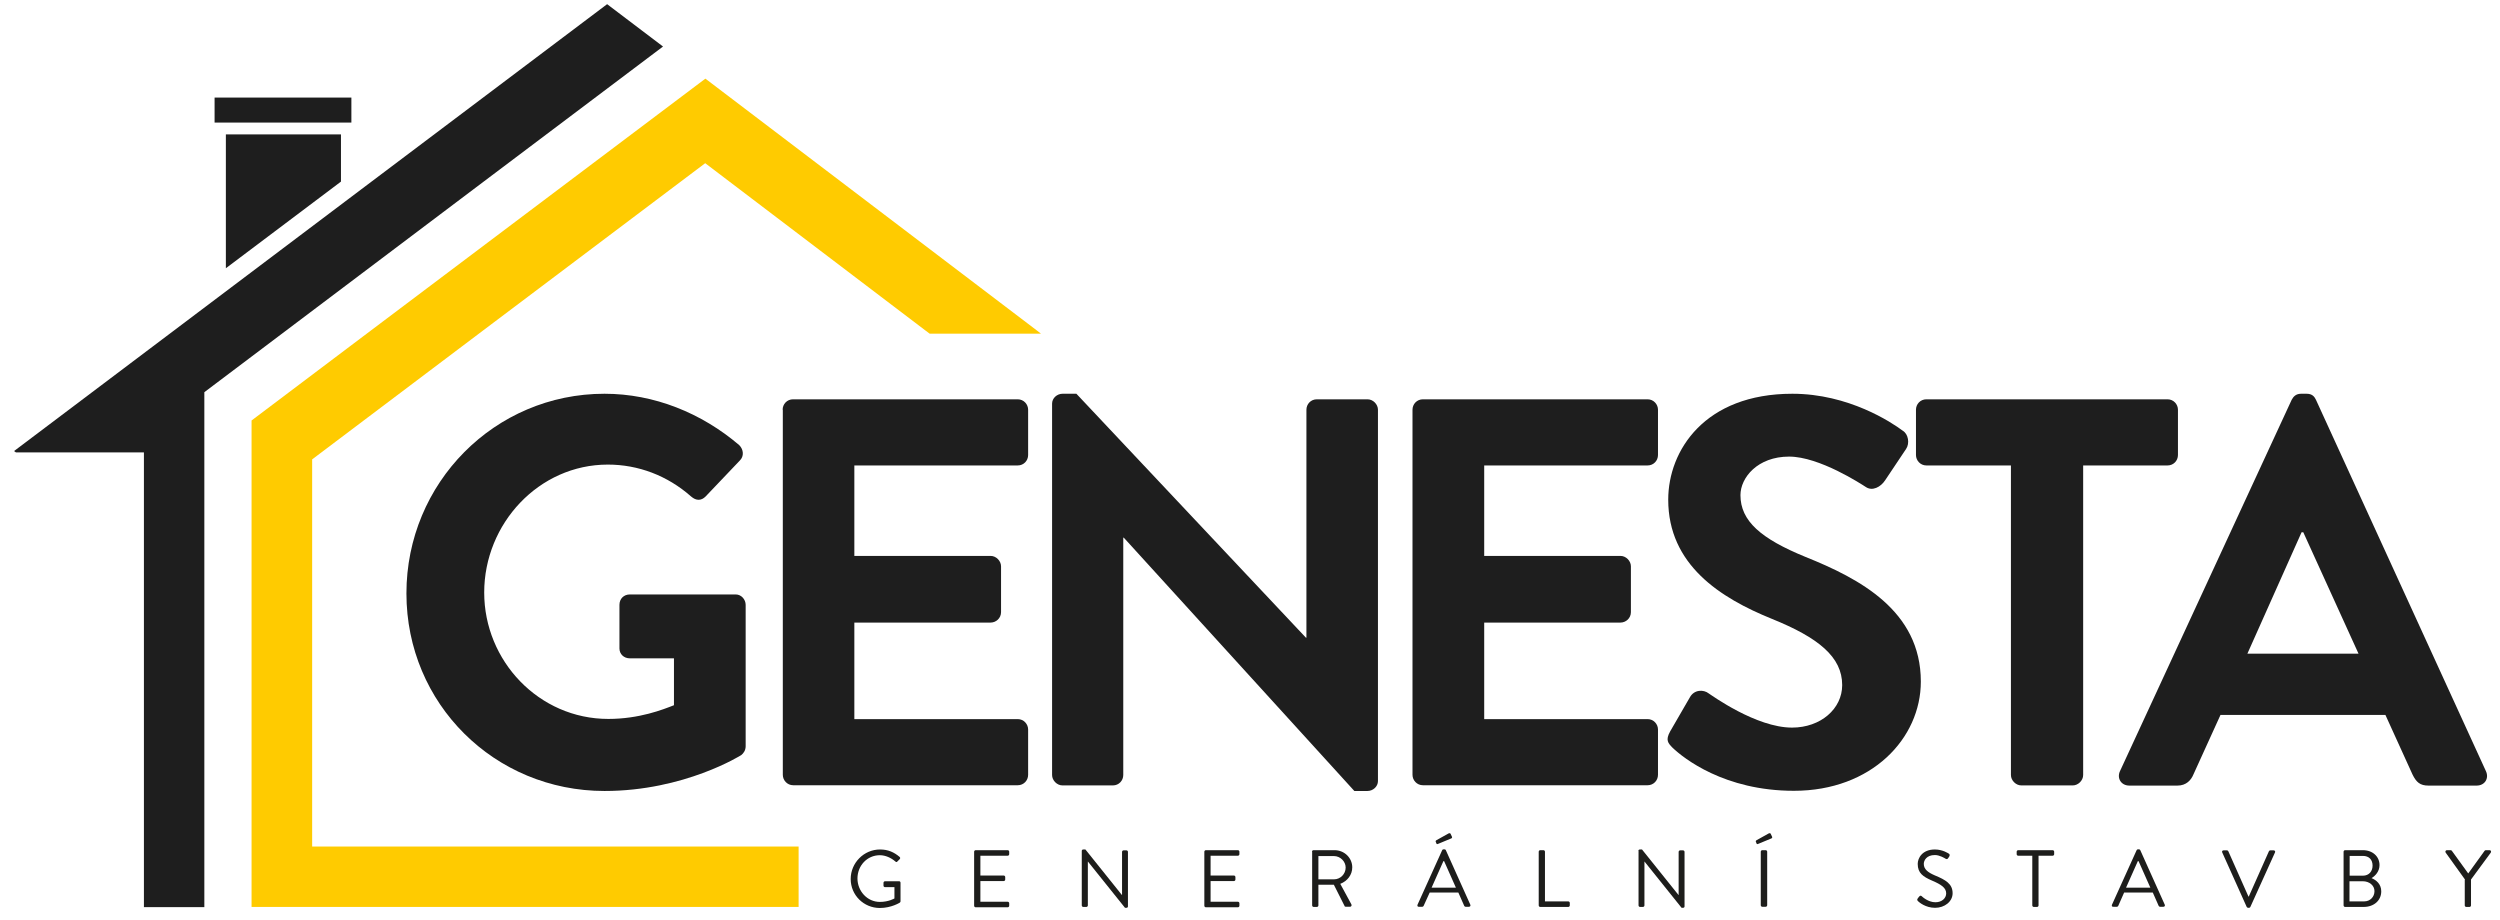
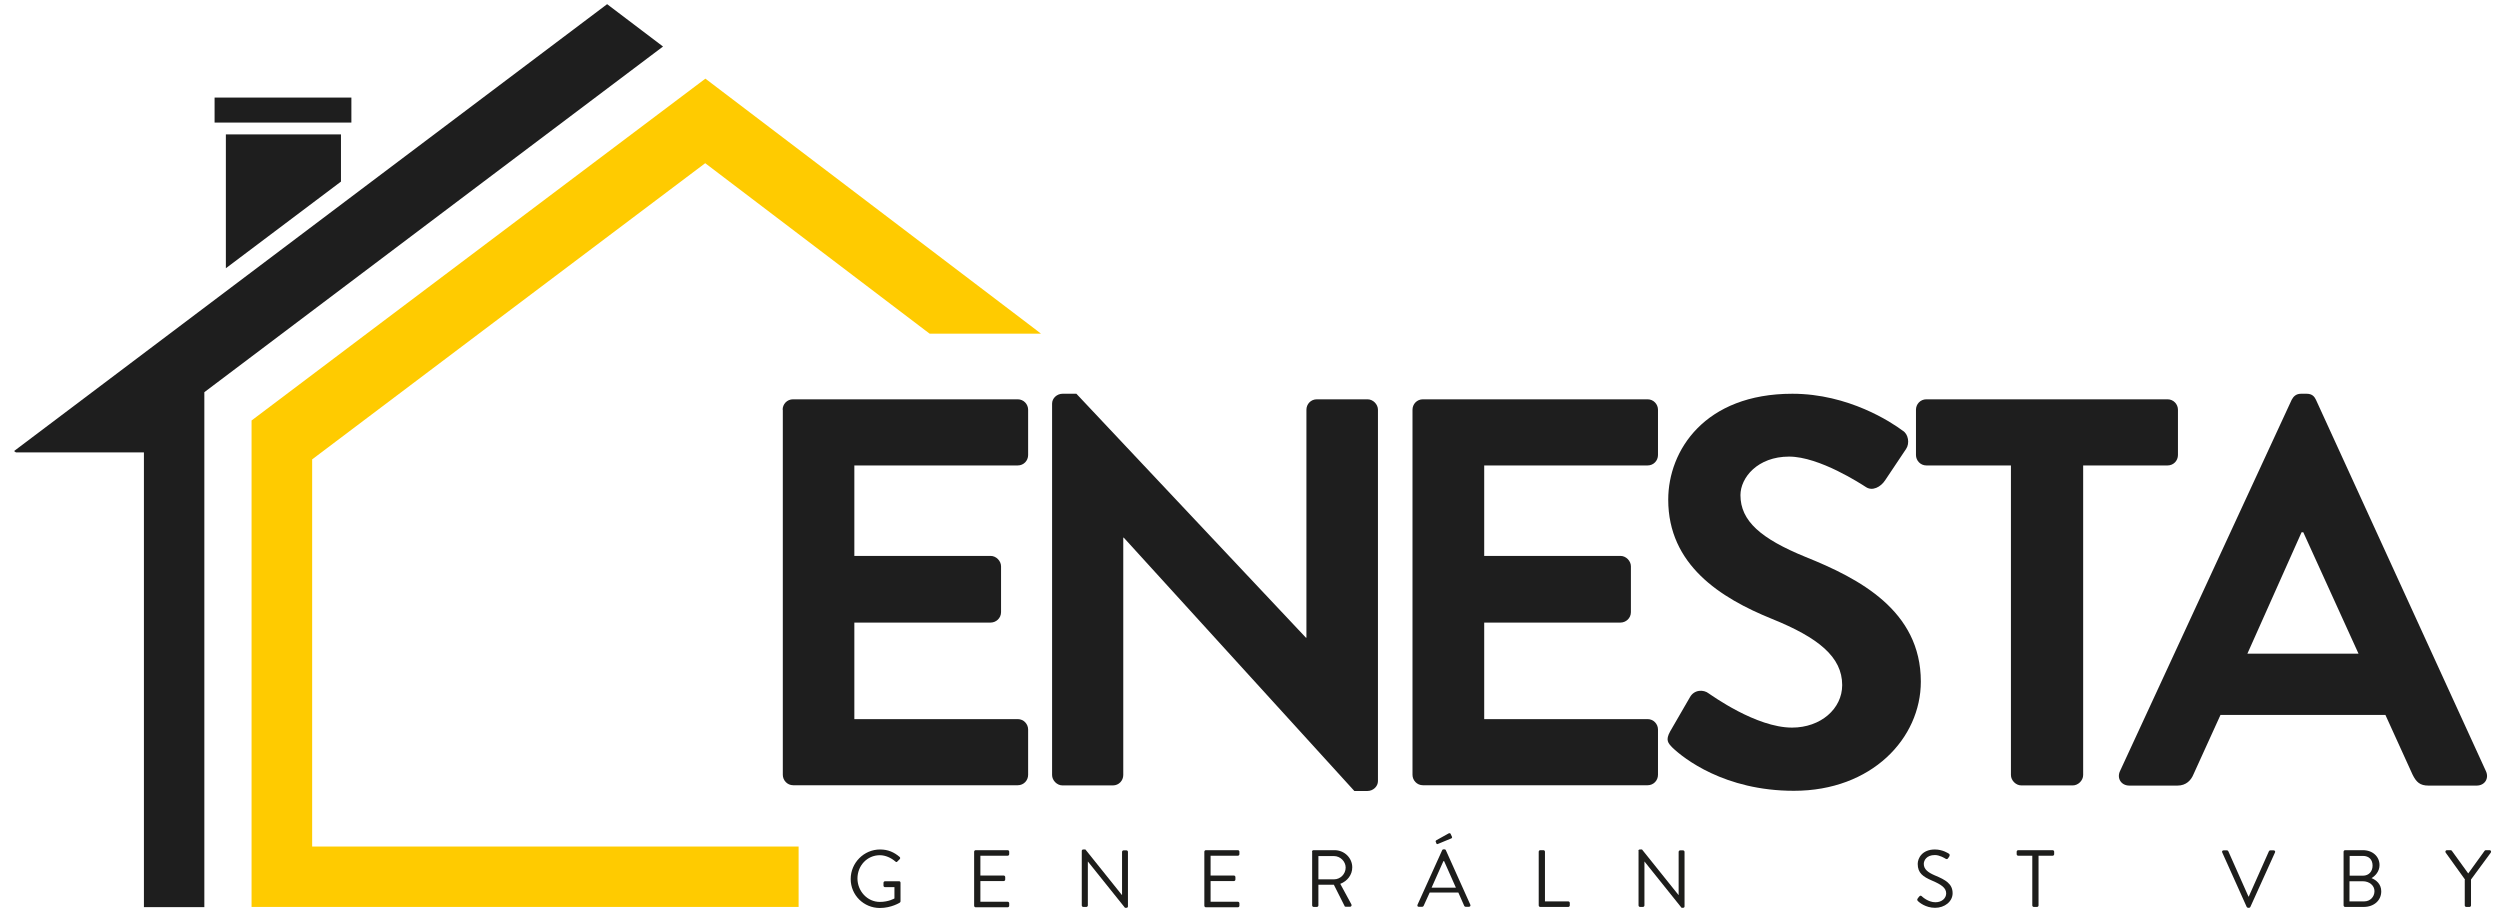
<svg xmlns="http://www.w3.org/2000/svg" version="1.1" id="Vrstva_1" x="0px" y="0px" viewBox="0 0 144 53" style="enable-background:new 0 0 144 53;" xml:space="preserve">
  <style type="text/css">
	.st0{fill-rule:evenodd;clip-rule:evenodd;fill:#1E1E1E;}
	.st1{fill:#1D1D1B;}
	.st2{fill:#1E1E1E;}
	.st3{fill-rule:evenodd;clip-rule:evenodd;fill:#FFCB00;}
</style>
  <polygon class="st0" points="13.01,7.74 13.01,15.45 19.64,10.46 19.64,7.74 " />
  <g>
    <rect x="12.36" y="5.62" class="st0" width="7.88" height="1.44" />
    <polygon class="st0" points="34.97,0.24 21.4,10.46 0.81,25.98 0.92,26.06 8.29,26.06 8.29,52.25 11.77,52.25 11.77,26.06    11.77,24.23 11.77,22.59 27.86,10.46 38.19,2.68  " />
  </g>
  <g>
    <path class="st1" d="M50.69,48.93c0.47,0,0.81,0.16,1.13,0.43c0.04,0.04,0.04,0.09,0,0.13c-0.04,0.04-0.09,0.09-0.13,0.13   c-0.04,0.05-0.07,0.04-0.12,0c-0.24-0.21-0.57-0.36-0.89-0.36c-0.74,0-1.29,0.61-1.29,1.34c0,0.72,0.56,1.35,1.29,1.35   c0.51,0,0.84-0.2,0.84-0.2v-0.65h-0.54c-0.05,0-0.09-0.04-0.09-0.08v-0.17c0-0.05,0.04-0.09,0.09-0.09h0.81   c0.05,0,0.08,0.04,0.08,0.09v1.07c0,0.02-0.02,0.06-0.04,0.07c0,0-0.48,0.31-1.15,0.31c-0.93,0-1.68-0.74-1.68-1.67   S49.76,48.93,50.69,48.93z" />
    <path class="st1" d="M56.11,49.06c0-0.05,0.04-0.09,0.09-0.09h1.84c0.05,0,0.09,0.04,0.09,0.09v0.14c0,0.05-0.04,0.09-0.09,0.09   h-1.57v1.14h1.34c0.05,0,0.09,0.04,0.09,0.09v0.14c0,0.05-0.04,0.09-0.09,0.09h-1.34v1.19h1.57c0.05,0,0.09,0.04,0.09,0.09v0.14   c0,0.05-0.04,0.09-0.09,0.09H56.2c-0.05,0-0.09-0.04-0.09-0.09V49.06z" />
    <path class="st1" d="M62.31,49.01c0-0.05,0.04-0.08,0.09-0.08h0.12l2.1,2.62c0,0,0,0,0.01,0v-2.48c0-0.05,0.04-0.09,0.09-0.09h0.16   c0.05,0,0.09,0.04,0.09,0.09v3.14c0,0.05-0.04,0.08-0.09,0.08H64.8l-2.14-2.67h0v2.53c0,0.05-0.04,0.09-0.09,0.09H62.4   c-0.05,0-0.09-0.04-0.09-0.09V49.01z" />
    <path class="st1" d="M69.37,49.06c0-0.05,0.04-0.09,0.09-0.09h1.84c0.05,0,0.09,0.04,0.09,0.09v0.14c0,0.05-0.04,0.09-0.09,0.09   h-1.57v1.14h1.34c0.05,0,0.09,0.04,0.09,0.09v0.14c0,0.05-0.04,0.09-0.09,0.09h-1.34v1.19h1.57c0.05,0,0.09,0.04,0.09,0.09v0.14   c0,0.05-0.04,0.09-0.09,0.09h-1.84c-0.05,0-0.09-0.04-0.09-0.09V49.06z" />
    <path class="st1" d="M75.57,49.06c0-0.05,0.04-0.09,0.09-0.09h1.21c0.56,0,1.02,0.44,1.02,0.99c0,0.43-0.28,0.79-0.69,0.95   l0.64,1.18c0.03,0.06,0,0.14-0.08,0.14h-0.24c-0.04,0-0.07-0.02-0.07-0.04l-0.62-1.23h-0.89v1.19c0,0.05-0.04,0.09-0.09,0.09h-0.18   c-0.05,0-0.09-0.04-0.09-0.09V49.06z M76.84,50.65c0.36,0,0.67-0.3,0.67-0.68c0-0.35-0.31-0.66-0.67-0.66h-0.9v1.34H76.84z" />
    <path class="st1" d="M81.65,52.11l1.42-3.14c0.01-0.03,0.04-0.05,0.08-0.05h0.05c0.04,0,0.07,0.02,0.08,0.05l1.41,3.14   c0.03,0.06-0.01,0.12-0.08,0.12h-0.19c-0.04,0-0.07-0.03-0.08-0.05l-0.34-0.77h-1.65L82,52.18c-0.01,0.02-0.04,0.05-0.08,0.05   h-0.19C81.66,52.24,81.62,52.18,81.65,52.11z M83.86,51.13c-0.23-0.51-0.45-1.02-0.68-1.53h-0.04l-0.68,1.53H83.86z M82.7,48.49   c-0.02-0.04,0-0.07,0.03-0.09l0.7-0.39c0.03-0.02,0.1-0.03,0.12,0.01l0.08,0.17c0.02,0.04,0.01,0.08-0.03,0.1l-0.75,0.31   c-0.07,0.03-0.09,0.03-0.11-0.01L82.7,48.49z" />
    <path class="st1" d="M88.63,49.06c0-0.05,0.04-0.09,0.09-0.09h0.18c0.05,0,0.09,0.04,0.09,0.09v2.86h1.34   c0.05,0,0.09,0.04,0.09,0.09v0.14c0,0.05-0.04,0.09-0.09,0.09h-1.61c-0.05,0-0.09-0.04-0.09-0.09V49.06z" />
    <path class="st1" d="M94.37,49.01c0-0.05,0.04-0.08,0.09-0.08h0.12l2.1,2.62c0,0,0,0,0.01,0v-2.48c0-0.05,0.04-0.09,0.09-0.09h0.16   c0.05,0,0.09,0.04,0.09,0.09v3.14c0,0.05-0.04,0.08-0.09,0.08h-0.08l-2.14-2.67h0v2.53c0,0.05-0.04,0.09-0.09,0.09h-0.16   c-0.05,0-0.09-0.04-0.09-0.09V49.01z" />
-     <path class="st1" d="M101.14,48.49c-0.02-0.04,0-0.07,0.03-0.09l0.7-0.39c0.03-0.02,0.1-0.03,0.12,0.01l0.08,0.17   c0.02,0.04,0.01,0.08-0.03,0.1l-0.75,0.31c-0.07,0.03-0.09,0.03-0.11-0.01L101.14,48.49z M101.42,49.06c0-0.05,0.04-0.09,0.09-0.09   h0.19c0.05,0,0.09,0.04,0.09,0.09v3.08c0,0.05-0.04,0.09-0.09,0.09h-0.19c-0.05,0-0.09-0.04-0.09-0.09V49.06z" />
    <path class="st1" d="M110.46,51.75c0.02-0.03,0.05-0.06,0.07-0.09c0.05-0.06,0.1-0.1,0.16-0.04c0.03,0.03,0.37,0.35,0.79,0.35   c0.38,0,0.62-0.24,0.62-0.51c0-0.32-0.28-0.51-0.82-0.74c-0.51-0.22-0.82-0.43-0.82-0.96c0-0.32,0.25-0.83,0.99-0.83   c0.46,0,0.8,0.24,0.8,0.24c0.03,0.01,0.08,0.07,0.03,0.16c-0.02,0.03-0.04,0.06-0.06,0.09c-0.04,0.07-0.09,0.08-0.16,0.04   c-0.03-0.02-0.33-0.21-0.61-0.21c-0.49,0-0.64,0.32-0.64,0.51c0,0.31,0.24,0.49,0.63,0.66c0.63,0.26,1.03,0.49,1.03,1.03   c0,0.48-0.46,0.84-1.01,0.84c-0.55,0-0.92-0.32-0.98-0.38C110.45,51.87,110.4,51.84,110.46,51.75z" />
    <path class="st1" d="M117.06,49.29h-0.81c-0.05,0-0.09-0.04-0.09-0.09v-0.14c0-0.05,0.04-0.09,0.09-0.09h1.98   c0.05,0,0.09,0.04,0.09,0.09v0.14c0,0.05-0.04,0.09-0.09,0.09h-0.81v2.86c0,0.05-0.04,0.09-0.09,0.09h-0.18   c-0.05,0-0.09-0.04-0.09-0.09V49.29z" />
-     <path class="st1" d="M121.65,52.11l1.42-3.14c0.01-0.03,0.04-0.05,0.08-0.05h0.05c0.04,0,0.07,0.02,0.08,0.05l1.41,3.14   c0.03,0.06-0.01,0.12-0.08,0.12h-0.19c-0.04,0-0.07-0.03-0.08-0.05l-0.34-0.77h-1.65l-0.34,0.77c-0.01,0.02-0.04,0.05-0.08,0.05   h-0.19C121.65,52.24,121.62,52.18,121.65,52.11z M123.86,51.13c-0.23-0.51-0.45-1.02-0.68-1.53h-0.04l-0.68,1.53H123.86z" />
    <path class="st1" d="M128,49.1c-0.03-0.06,0.01-0.12,0.08-0.12h0.19c0.04,0,0.07,0.03,0.08,0.05l1.16,2.61h0.02l1.16-2.61   c0.01-0.02,0.04-0.05,0.08-0.05h0.19c0.07,0,0.11,0.06,0.08,0.12l-1.42,3.14c-0.01,0.03-0.04,0.05-0.08,0.05h-0.05   c-0.03,0-0.06-0.02-0.08-0.05L128,49.1z" />
    <path class="st1" d="M134.99,49.06c0-0.05,0.04-0.09,0.09-0.09h1.02c0.57,0,0.96,0.37,0.96,0.86c0,0.36-0.24,0.62-0.46,0.75   c0.25,0.1,0.56,0.33,0.56,0.76c0,0.52-0.41,0.9-1.02,0.9h-1.06c-0.05,0-0.09-0.04-0.09-0.09V49.06z M136.18,51.92   c0.34,0,0.59-0.26,0.59-0.59c0-0.33-0.3-0.57-0.67-0.57h-0.77v1.16H136.18z M136.1,50.44c0.36,0,0.56-0.26,0.56-0.58   c0-0.34-0.2-0.56-0.56-0.56h-0.76v1.14H136.1z" />
    <path class="st1" d="M141.99,50.67l-1.12-1.56c-0.04-0.06,0-0.14,0.07-0.14h0.22c0.03,0,0.06,0.02,0.07,0.04l0.94,1.3l0.94-1.3   c0.01-0.02,0.04-0.04,0.07-0.04h0.22c0.07,0,0.11,0.07,0.07,0.14l-1.14,1.55v1.49c0,0.05-0.04,0.09-0.09,0.09h-0.18   c-0.05,0-0.09-0.04-0.09-0.09V50.67z" />
  </g>
  <g>
-     <path class="st2" d="M34.82,22.68c2.86,0,5.59,1.11,7.76,2.96c0.25,0.25,0.29,0.64,0.03,0.89l-1.97,2.07   c-0.25,0.25-0.54,0.25-0.83,0c-1.37-1.21-3.05-1.84-4.8-1.84c-3.97,0-7.12,3.4-7.12,7.37c0,3.94,3.15,7.28,7.15,7.28   c1.78,0,3.15-0.54,3.78-0.79v-2.7h-2.54c-0.35,0-0.6-0.25-0.6-0.57v-2.51c0-0.35,0.25-0.6,0.6-0.6h6.1c0.32,0,0.57,0.29,0.57,0.6   v8.14c0,0.25-0.13,0.41-0.25,0.51c0,0-3.27,2.07-7.88,2.07c-6.33,0-11.41-5.02-11.41-11.38S28.49,22.68,34.82,22.68z" />
    <path class="st2" d="M45.08,23.6c0-0.32,0.25-0.6,0.6-0.6h12.94c0.35,0,0.6,0.29,0.6,0.6v2.61c0,0.32-0.25,0.6-0.6,0.6h-9.41v5.21   h7.85c0.32,0,0.6,0.29,0.6,0.6v2.64c0,0.35-0.29,0.6-0.6,0.6h-7.85v5.56h9.41c0.35,0,0.6,0.29,0.6,0.6v2.61   c0,0.32-0.25,0.6-0.6,0.6H45.69c-0.35,0-0.6-0.29-0.6-0.6V23.6z" />
    <path class="st2" d="M60.6,23.25c0-0.32,0.29-0.57,0.6-0.57H62l13.22,14.05h0.03V23.6c0-0.32,0.25-0.6,0.6-0.6h2.92   c0.32,0,0.6,0.29,0.6,0.6v21.39c0,0.32-0.29,0.57-0.6,0.57h-0.76L64.73,30.97H64.7v13.67c0,0.32-0.25,0.6-0.6,0.6H61.2   c-0.32,0-0.6-0.29-0.6-0.6V23.25z" />
    <path class="st2" d="M81.36,23.6c0-0.32,0.25-0.6,0.6-0.6H94.9c0.35,0,0.6,0.29,0.6,0.6v2.61c0,0.32-0.25,0.6-0.6,0.6h-9.41v5.21   h7.85c0.32,0,0.6,0.29,0.6,0.6v2.64c0,0.35-0.29,0.6-0.6,0.6h-7.85v5.56h9.41c0.35,0,0.6,0.29,0.6,0.6v2.61   c0,0.32-0.25,0.6-0.6,0.6H81.96c-0.35,0-0.6-0.29-0.6-0.6V23.6z" />
    <path class="st2" d="M96.2,42.13l1.14-1.97c0.25-0.45,0.79-0.45,1.08-0.22c0.16,0.1,2.73,1.97,4.8,1.97c1.65,0,2.89-1.08,2.89-2.45   c0-1.62-1.37-2.73-4.04-3.81c-2.99-1.21-5.98-3.12-5.98-6.87c0-2.83,2.1-6.1,7.15-6.1c3.24,0,5.72,1.65,6.36,2.13   c0.32,0.19,0.41,0.73,0.19,1.05l-1.21,1.81c-0.25,0.38-0.73,0.64-1.11,0.38c-0.25-0.16-2.67-1.75-4.42-1.75   c-1.81,0-2.8,1.21-2.8,2.22c0,1.49,1.18,2.51,3.75,3.56c3.08,1.24,6.64,3.08,6.64,7.18c0,3.27-2.83,6.29-7.31,6.29   c-4.01,0-6.36-1.88-6.99-2.48C96.08,42.8,95.92,42.64,96.2,42.13z" />
    <path class="st2" d="M115.82,26.81h-4.86c-0.35,0-0.6-0.29-0.6-0.6V23.6c0-0.32,0.25-0.6,0.6-0.6h13.89c0.35,0,0.6,0.29,0.6,0.6   v2.61c0,0.32-0.25,0.6-0.6,0.6h-4.86v17.83c0,0.32-0.29,0.6-0.6,0.6h-2.96c-0.32,0-0.6-0.29-0.6-0.6V26.81z" />
    <path class="st2" d="M122.11,44.42L132,23.03c0.1-0.19,0.25-0.35,0.54-0.35h0.32c0.32,0,0.45,0.16,0.54,0.35l9.79,21.39   c0.19,0.41-0.06,0.83-0.54,0.83h-2.77c-0.48,0-0.7-0.19-0.92-0.64l-1.56-3.43h-9.5l-1.56,3.43c-0.13,0.32-0.41,0.64-0.92,0.64   h-2.77C122.18,45.25,121.92,44.83,122.11,44.42z M135.85,37.65l-3.18-6.99h-0.1l-3.12,6.99H135.85z" />
  </g>
  <polygon class="st3" points="59.69,19.01 50.91,12.34 40.63,4.53 21.4,19.01 14.49,24.22 14.49,52.24 17.98,52.24 46,52.24   46,48.76 17.98,48.76 17.98,26.46 27.86,19.01 40.62,9.4 53.27,19.01 53.55,19.22 59.96,19.22 " />
</svg>